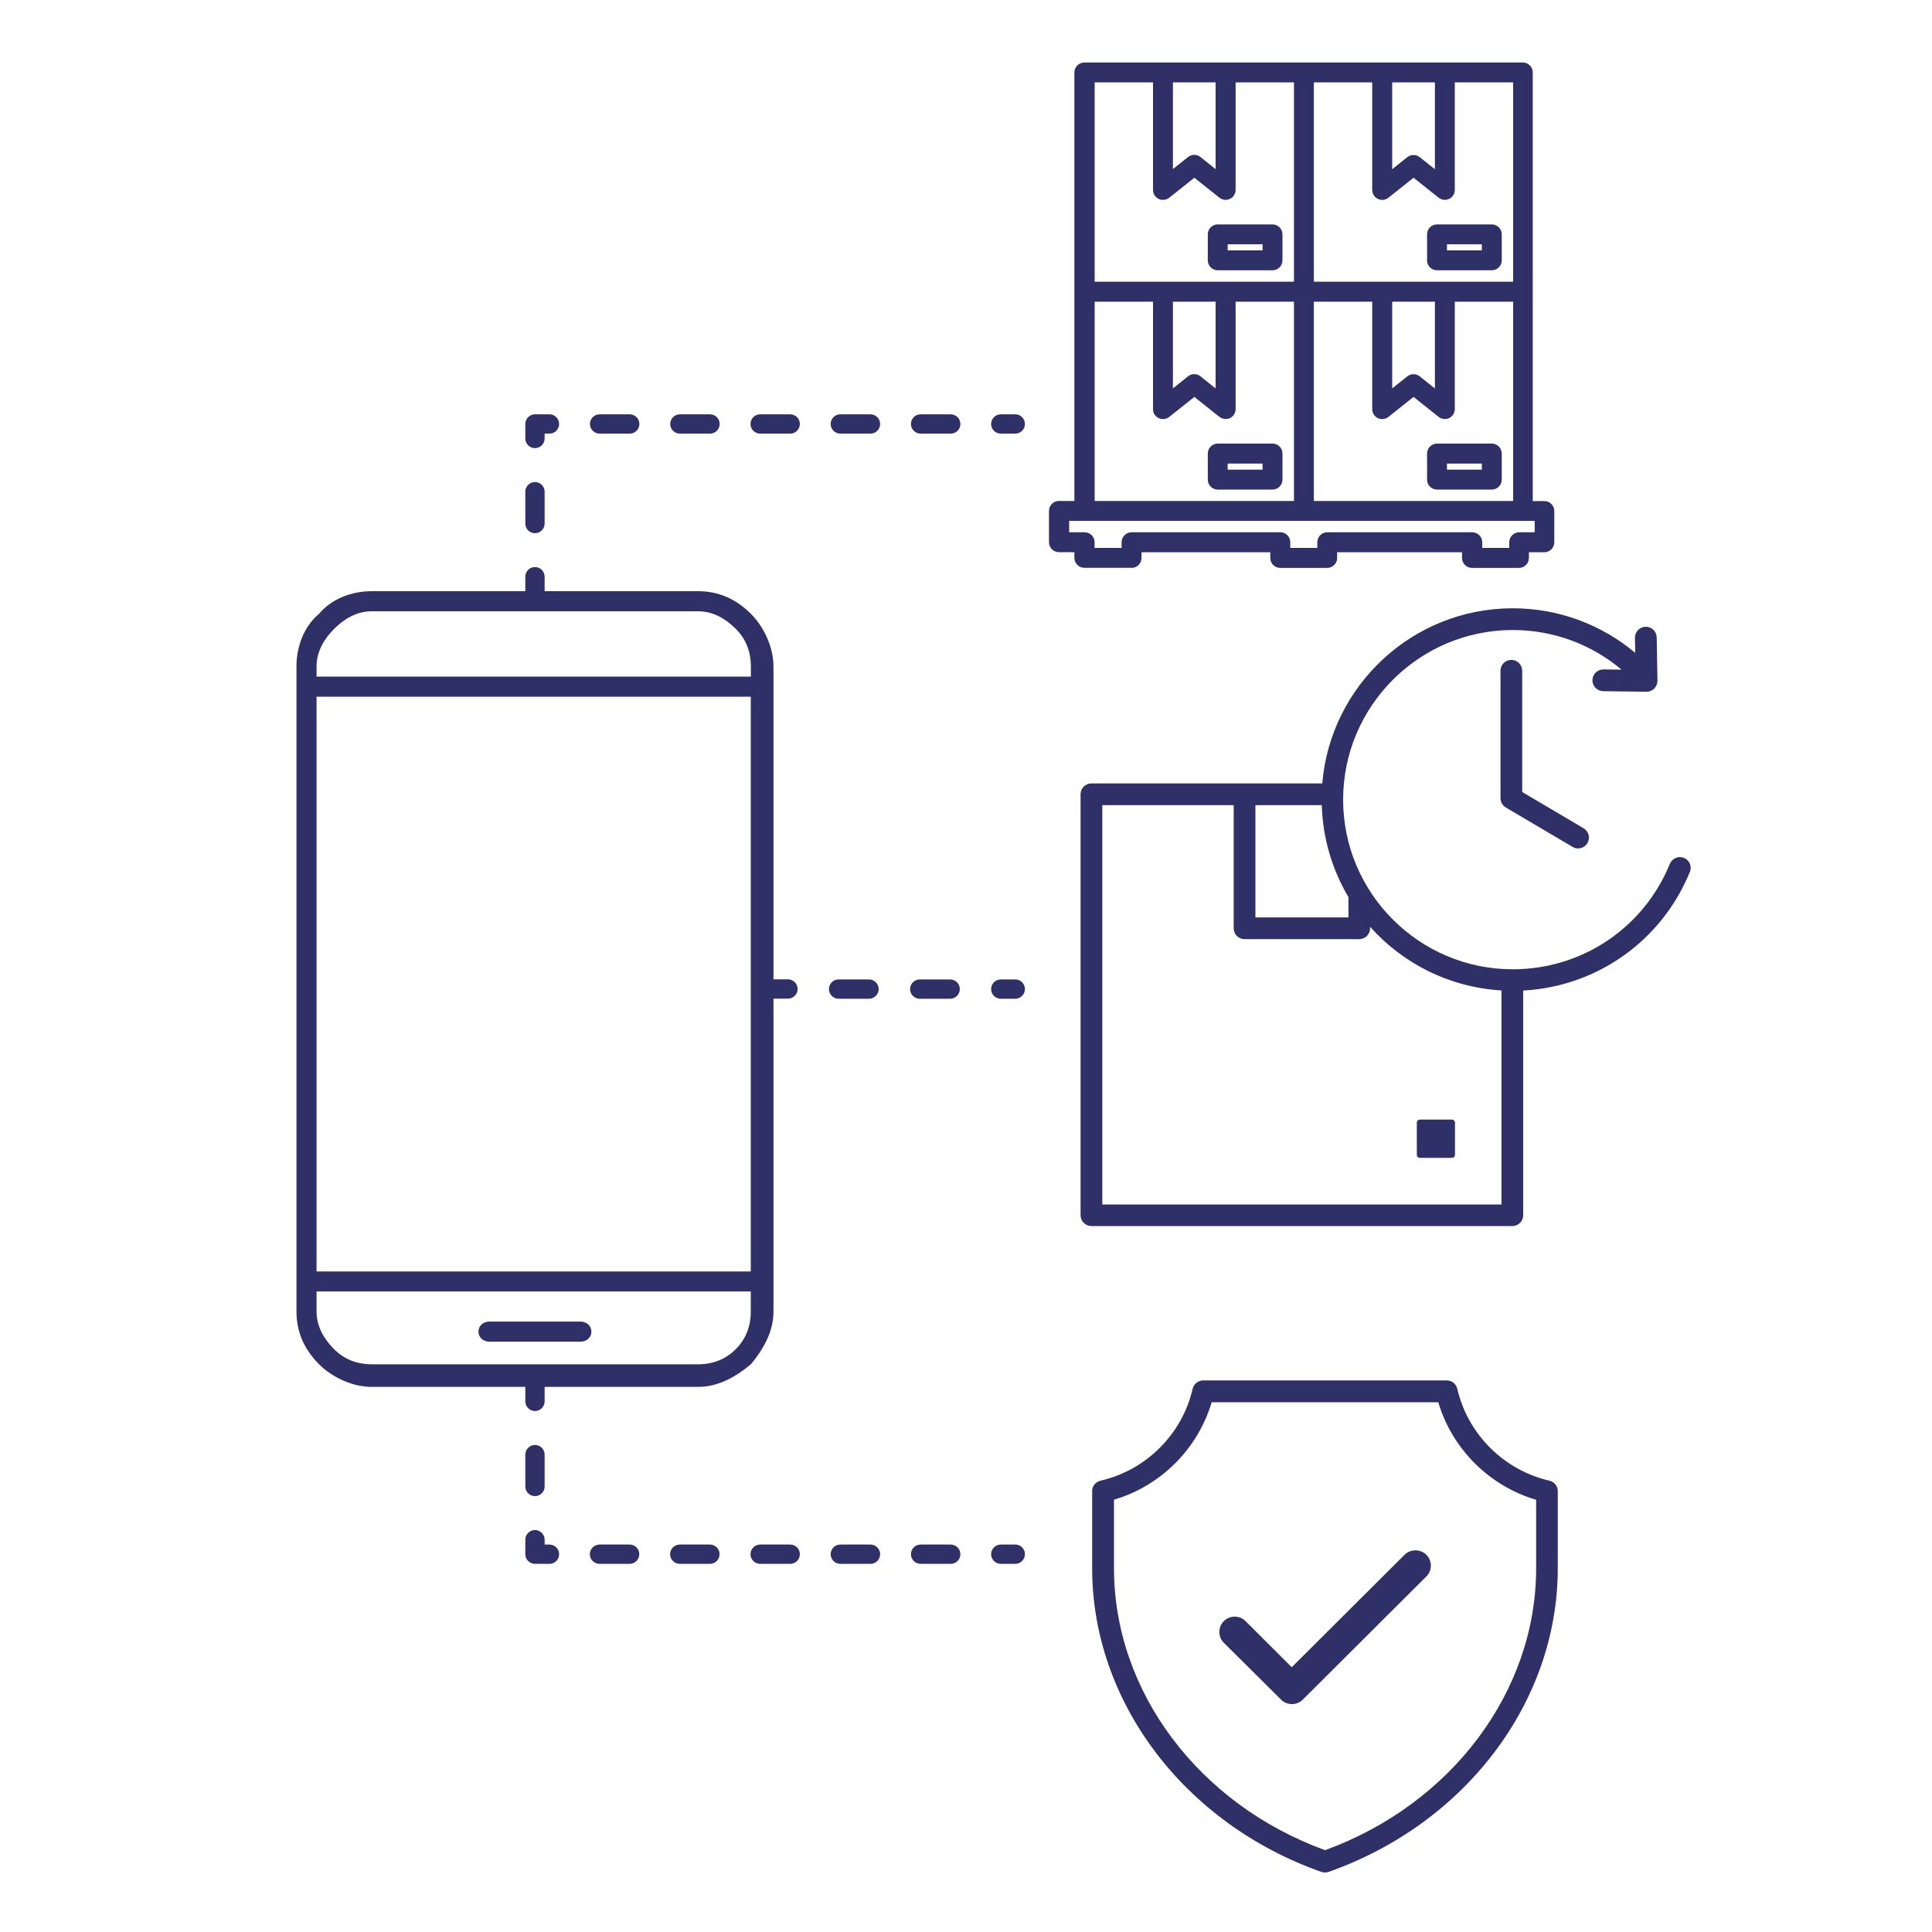
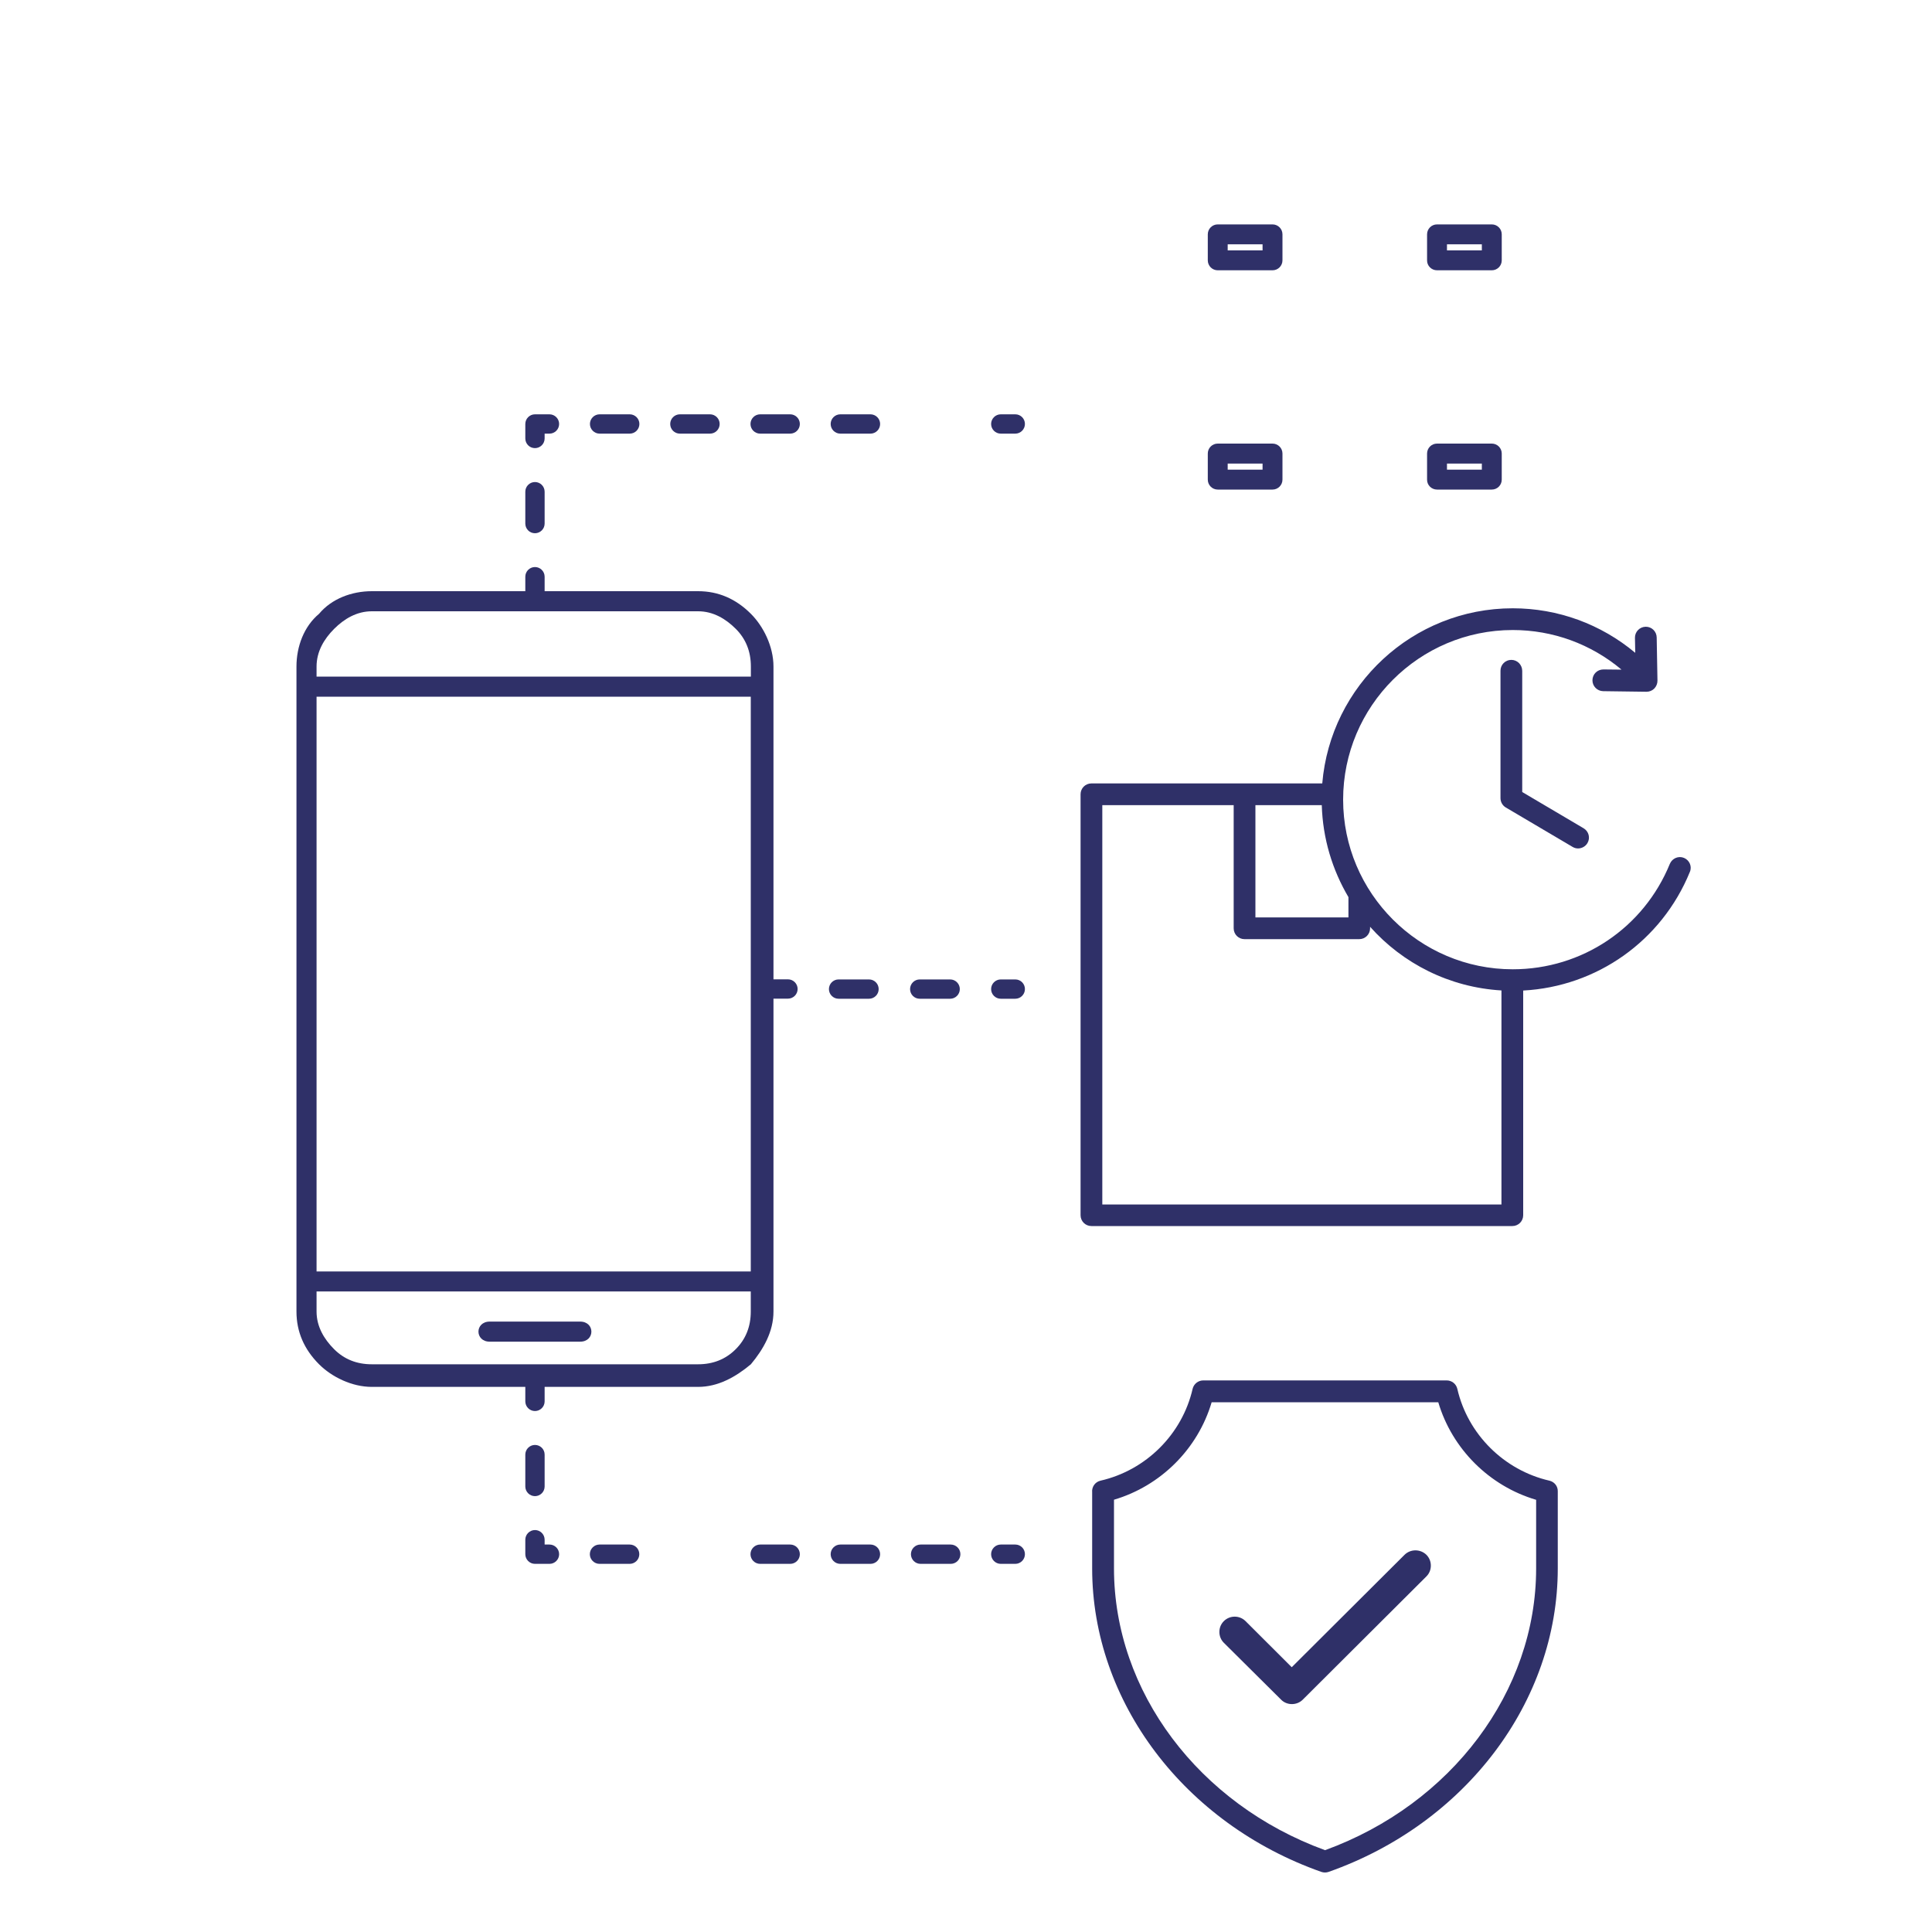
<svg xmlns="http://www.w3.org/2000/svg" version="1.1" id="Layer_1" x="0px" y="0px" viewBox="0 0 200 200" style="enable-background:new 0 0 200 200;" xml:space="preserve">
  <style type="text/css">
	.st0{fill:#2F3068;}
	.st1{fill-rule:evenodd;clip-rule:evenodd;}
</style>
  <g>
-     <path class="st0" d="M150.3,115.9h-3.31c-0.18,0-0.32,0.14-0.32,0.32v3.32c0,0.18,0.14,0.32,0.32,0.32h3.31   c0.18,0,0.32-0.14,0.32-0.32v-3.32C150.62,116.05,150.48,115.9,150.3,115.9z" />
    <path class="st0" d="M156.45,68.31c-0.62,0-1.12,0.5-1.12,1.12v13.19c0,0.4,0.21,0.77,0.55,0.97l6.91,4.08   c0.18,0.11,0.38,0.16,0.57,0.16c0.38,0,0.76-0.2,0.97-0.55c0.32-0.54,0.14-1.22-0.4-1.54l-6.35-3.75V69.44   C157.57,68.81,157.07,68.31,156.45,68.31z" />
    <path class="st0" d="M174.33,88.81c-0.57-0.24-1.23,0.04-1.47,0.62c-2.71,6.63-9.09,10.91-16.26,10.91   c-9.68,0-17.56-7.88-17.56-17.56s7.88-17.56,17.56-17.56c4.16,0,8.1,1.45,11.26,4.1l-1.87-0.02c-0.64,0-1.13,0.49-1.14,1.11   s0.49,1.13,1.11,1.14l4.48,0.06c0,0,0.01,0,0.01,0c0.3,0,0.59-0.12,0.8-0.33c0.21-0.22,0.33-0.51,0.33-0.81l-0.08-4.48   c-0.01-0.62-0.51-1.11-1.12-1.11c-0.01,0-0.01,0-0.02,0c-0.62,0.01-1.12,0.52-1.11,1.14l0.03,1.56c-3.55-2.97-8-4.61-12.68-4.61   c-10.36,0-18.87,7.99-19.72,18.13h-8.05h-15.85c-0.62,0-1.12,0.5-1.12,1.12v43.58c0,0.62,0.5,1.12,1.12,1.12h43.58   c0.62,0,1.12-0.5,1.12-1.12v-23.26c7.63-0.41,14.33-5.13,17.25-12.27C175.18,89.7,174.9,89.05,174.33,88.81z M136.83,83.35   c0.1,3.47,1.1,6.71,2.76,9.52v2.1h-9.63V83.35H136.83z M114.11,124.68V83.35h13.6V96.1c0,0.62,0.5,1.12,1.12,1.12h11.88   c0.62,0,1.12-0.5,1.12-1.12v-0.16c3.39,3.8,8.2,6.27,13.6,6.59v22.16H114.11z" />
    <path class="st0" d="M126.06,27.98h5.67c0.57,0,1.03-0.46,1.03-1.03v-2.69c0-0.57-0.46-1.03-1.03-1.03h-5.67   c-0.57,0-1.03,0.46-1.03,1.03v2.69C125.03,27.52,125.49,27.98,126.06,27.98z M130.7,25.29v0.63h-3.61v-0.63H130.7z" />
    <path class="st0" d="M148.76,27.98h5.67c0.57,0,1.03-0.46,1.03-1.03v-2.69c0-0.57-0.46-1.03-1.03-1.03h-5.67   c-0.57,0-1.03,0.46-1.03,1.03v2.69C147.72,27.52,148.19,27.98,148.76,27.98z M153.4,25.29v0.63h-3.61v-0.63H153.4z" />
    <path class="st0" d="M126.06,50.68h5.67c0.57,0,1.03-0.46,1.03-1.03v-2.7c0-0.57-0.46-1.03-1.03-1.03h-5.67   c-0.57,0-1.03,0.46-1.03,1.03v2.7C125.03,50.22,125.49,50.68,126.06,50.68z M130.7,47.99v0.63h-3.61v-0.63H130.7z" />
    <path class="st0" d="M148.76,50.68h5.67c0.57,0,1.03-0.46,1.03-1.03v-2.7c0-0.57-0.46-1.03-1.03-1.03h-5.67   c-0.57,0-1.03,0.46-1.03,1.03v2.7C147.72,50.22,148.19,50.68,148.76,50.68z M153.4,47.99v0.63h-3.61v-0.63H153.4z" />
-     <path class="st0" d="M117.14,58.79c0.57,0,1.03-0.46,1.03-1.03v-0.59h13.33v0.59c0,0.57,0.46,1.03,1.03,1.03h4.86   c0.57,0,1.03-0.46,1.03-1.03v-0.59h12.93v0.59c0,0.57,0.46,1.03,1.03,1.03h4.86c0.57,0,1.03-0.46,1.03-1.03v-0.59h1.6   c0.57,0,1.03-0.46,1.03-1.03v-3.24c0-0.57-0.46-1.03-1.03-1.03h-1.2V7.5c0-0.57-0.46-1.03-1.03-1.03h-45.39   c-0.57,0-1.03,0.46-1.03,1.03v44.36h-1.6c-0.57,0-1.03,0.46-1.03,1.03v3.24c0,0.57,0.46,1.03,1.03,1.03h1.6v0.59   c0,0.57,0.46,1.03,1.03,1.03H117.14z M119.94,43.28c0.35,0.17,0.78,0.13,1.1-0.12l2.6-2.07l2.6,2.07c0.31,0.23,0.75,0.28,1.09,0.12   c0.35-0.17,0.58-0.54,0.58-0.93V31.23h6.04v20.63h-20.63V31.23h6.04v11.13C119.35,42.75,119.58,43.11,119.94,43.28z M125.84,40.21   l-1.56-1.25c-0.18-0.15-0.41-0.23-0.65-0.23s-0.46,0.08-0.65,0.23l-1.56,1.25v-8.98h4.42V40.21z M119.94,20.59   c0.35,0.17,0.78,0.12,1.1-0.12l2.6-2.07l2.6,2.07c0.18,0.14,0.41,0.22,0.64,0.22c0.16,0,0.31-0.04,0.45-0.1   c0.35-0.17,0.58-0.54,0.58-0.93V8.53h6.04v20.63h-20.63V8.53h6.04v11.12C119.35,20.05,119.58,20.41,119.94,20.59z M125.84,17.51   l-1.56-1.25c-0.18-0.15-0.41-0.23-0.65-0.23s-0.46,0.08-0.65,0.23l-1.56,1.24V8.53h4.42V17.51z M142.63,43.28   c0.35,0.17,0.79,0.13,1.1-0.12l2.6-2.07l2.6,2.07c0.31,0.24,0.75,0.28,1.09,0.12c0.35-0.17,0.58-0.54,0.58-0.93V31.23h6.04v20.63   h-20.63V31.23h6.04v11.13C142.05,42.75,142.28,43.11,142.63,43.28z M148.53,40.21l-1.56-1.25c-0.38-0.3-0.91-0.3-1.29,0l-1.56,1.25   v-8.98h4.42V40.21z M142.63,20.59c0.36,0.17,0.79,0.13,1.1-0.12l2.6-2.07l2.6,2.07c0.18,0.14,0.41,0.22,0.64,0.22   c0.16,0,0.31-0.04,0.45-0.1c0.35-0.17,0.58-0.54,0.58-0.93V8.53h6.04v20.63h-20.63V8.53h6.04v11.12   C142.05,20.05,142.28,20.41,142.63,20.59z M148.53,17.51l-1.56-1.24c-0.38-0.3-0.91-0.3-1.29,0l-1.56,1.25V8.53h4.42V17.51z    M152.4,55.1h-15c-0.57,0-1.03,0.46-1.03,1.03v0.59h-2.8v-0.59c0-0.57-0.46-1.03-1.03-1.03h-15.4c-0.57,0-1.03,0.46-1.03,1.03v0.59   h-2.8v-0.59c0-0.57-0.46-1.03-1.03-1.03h-1.6v-1.18h48.19v1.18h-1.6c-0.57,0-1.03,0.46-1.03,1.03v0.59h-2.8v-0.59   C153.44,55.56,152.97,55.1,152.4,55.1z" />
    <path class="st0" d="M145.4,160.95l-11.68,11.64l-4.78-4.77c-0.62-0.62-1.63-0.62-2.25,0c-0.3,0.3-0.46,0.69-0.46,1.12   c0,0.42,0.16,0.82,0.46,1.12l5.93,5.89c0.6,0.61,1.63,0.61,2.24,0l12.8-12.76c0.3-0.3,0.46-0.69,0.46-1.12   c0-0.42-0.16-0.82-0.46-1.12C147.03,160.34,146.02,160.34,145.4,160.95z" />
    <path class="st0" d="M160.4,153.28c-4.71-1.08-8.46-4.81-9.54-9.51c-0.12-0.51-0.57-0.87-1.1-0.87h-25.2   c-0.52,0-0.98,0.36-1.1,0.87c-1.08,4.7-4.82,8.43-9.54,9.51c-0.56,0.13-0.92,0.65-0.86,1.22c0,0,0,0,0,0v7.86   c0,13.79,9.54,26.42,23.73,31.42c0.12,0.04,0.25,0.06,0.37,0.06s0.25-0.02,0.37-0.06c14.19-5,23.73-17.62,23.73-31.42v-7.99   C161.27,153.85,160.91,153.4,160.4,153.28z M159.02,162.37c0,12.72-8.76,24.39-21.85,29.16c-13.09-4.77-21.85-16.44-21.85-29.16   v-7.12c4.84-1.43,8.68-5.26,10.11-10.09h23.46c1.43,4.83,5.28,8.67,10.13,10.1V162.37z" />
    <path class="st0" d="M86.81,103.39h3.15c0.55,0,1-0.45,1-1s-0.45-1-1-1h-3.15c-0.55,0-1,0.45-1,1S86.26,103.39,86.81,103.39z" />
    <path class="st0" d="M95.21,103.39h3.15c0.55,0,1-0.45,1-1s-0.45-1-1-1h-3.15c-0.55,0-1,0.45-1,1S94.65,103.39,95.21,103.39z" />
    <path class="st0" d="M105.1,101.39h-1.5c-0.55,0-1,0.45-1,1s0.45,1,1,1h1.5c0.55,0,1-0.45,1-1S105.66,101.39,105.1,101.39z" />
    <path class="st0" d="M55.38,55.2c0.55,0,1-0.45,1-1v-3.3c0-0.55-0.45-1-1-1s-1,0.45-1,1v3.3C54.38,54.75,54.82,55.2,55.38,55.2z" />
    <path class="st0" d="M55.38,46.39c0.55,0,1-0.45,1-1v-0.5h0.5c0.55,0,1-0.45,1-1s-0.45-1-1-1h-1.5c-0.55,0-1,0.45-1,1v1.5   C54.38,45.94,54.82,46.39,55.38,46.39z" />
-     <path class="st0" d="M98.41,42.89H95.3c-0.55,0-1,0.45-1,1s0.45,1,1,1h3.12c0.55,0,1-0.45,1-1S98.97,42.89,98.41,42.89z" />
    <path class="st0" d="M90.11,42.89h-3.12c-0.55,0-1,0.45-1,1s0.45,1,1,1h3.12c0.55,0,1-0.45,1-1S90.66,42.89,90.11,42.89z" />
    <path class="st0" d="M70.38,44.89h3.12c0.55,0,1-0.45,1-1s-0.45-1-1-1h-3.12c-0.55,0-1,0.45-1,1S69.82,44.89,70.38,44.89z" />
    <path class="st0" d="M81.8,42.89h-3.11c-0.55,0-1,0.45-1,1s0.45,1,1,1h3.11c0.55,0,1-0.45,1-1S82.35,42.89,81.8,42.89z" />
    <path class="st0" d="M62.07,44.89h3.12c0.55,0,1-0.45,1-1s-0.45-1-1-1h-3.12c-0.55,0-1,0.45-1,1S61.52,44.89,62.07,44.89z" />
    <path class="st0" d="M105.1,42.89h-1.5c-0.55,0-1,0.45-1,1s0.45,1,1,1h1.5c0.55,0,1-0.45,1-1S105.66,42.89,105.1,42.89z" />
    <path class="st0" d="M54.38,145.07c0,0.55,0.45,1,1,1s1-0.45,1-1v-1.5h15.89c2.08,0,3.9-1.04,5.46-2.34   c1.3-1.56,2.34-3.38,2.34-5.46v-32.39h0h1.5c0.55,0,1-0.45,1-1s-0.45-1-1-1h-1.5h0V69c0-2.08-1.04-4.16-2.34-5.46   c-1.56-1.56-3.38-2.34-5.46-2.34H56.38v-1.5c0-0.55-0.45-1-1-1s-1,0.45-1,1v1.5H38.49c-2.08,0-4.16,0.78-5.46,2.34   c-1.56,1.3-2.34,3.38-2.34,5.46v66.77c0,2.08,0.78,3.9,2.34,5.46c1.3,1.3,3.38,2.34,5.46,2.34h15.89V145.07z M32.77,69   c0-1.56,0.78-2.86,1.82-3.9s2.34-1.82,3.9-1.82h33.78c1.56,0,2.86,0.78,3.9,1.82c1.04,1.04,1.56,2.34,1.56,3.9v1.04H32.77V69z    M32.77,72.12h44.95v59.5H32.77V72.12z M34.59,139.67c-1.04-1.04-1.82-2.34-1.82-3.9v-2.08h44.95v2.08c0,1.56-0.52,2.86-1.56,3.9   c-1.04,1.04-2.34,1.56-3.9,1.56H38.49C36.93,141.23,35.63,140.71,34.59,139.67z" />
    <path class="st0" d="M55.38,149.58c-0.55,0-1,0.45-1,1v3.3c0,0.55,0.45,1,1,1s1-0.45,1-1v-3.3   C56.38,150.02,55.93,149.58,55.38,149.58z" />
    <path class="st0" d="M56.88,159.89h-0.5v-0.5c0-0.55-0.45-1-1-1s-1,0.45-1,1v1.5c0,0.55,0.45,1,1,1h1.5c0.55,0,1-0.45,1-1   S57.43,159.89,56.88,159.89z" />
    <path class="st0" d="M90.11,159.89h-3.12c-0.55,0-1,0.45-1,1s0.45,1,1,1h3.12c0.55,0,1-0.45,1-1S90.66,159.89,90.11,159.89z" />
    <path class="st0" d="M81.8,159.89h-3.11c-0.55,0-1,0.45-1,1s0.45,1,1,1h3.11c0.55,0,1-0.45,1-1S82.35,159.89,81.8,159.89z" />
    <path class="st0" d="M65.18,159.89h-3.12c-0.55,0-1,0.45-1,1s0.45,1,1,1h3.12c0.55,0,1-0.45,1-1S65.74,159.89,65.18,159.89z" />
    <path class="st0" d="M98.41,159.89H95.3c-0.55,0-1,0.45-1,1s0.45,1,1,1h3.12c0.55,0,1-0.45,1-1S98.97,159.89,98.41,159.89z" />
-     <path class="st0" d="M73.49,159.89h-3.12c-0.55,0-1,0.45-1,1s0.45,1,1,1h3.12c0.55,0,1-0.45,1-1S74.04,159.89,73.49,159.89z" />
    <path class="st0" d="M105.1,159.89h-1.5c-0.55,0-1,0.45-1,1s0.45,1,1,1h1.5c0.55,0,1-0.45,1-1S105.66,159.89,105.1,159.89z" />
    <path class="st0" d="M60.05,136.81H50.7c-1.56,0-1.56,2.08,0,2.08h9.35C61.61,138.89,61.61,136.81,60.05,136.81z" />
  </g>
</svg>